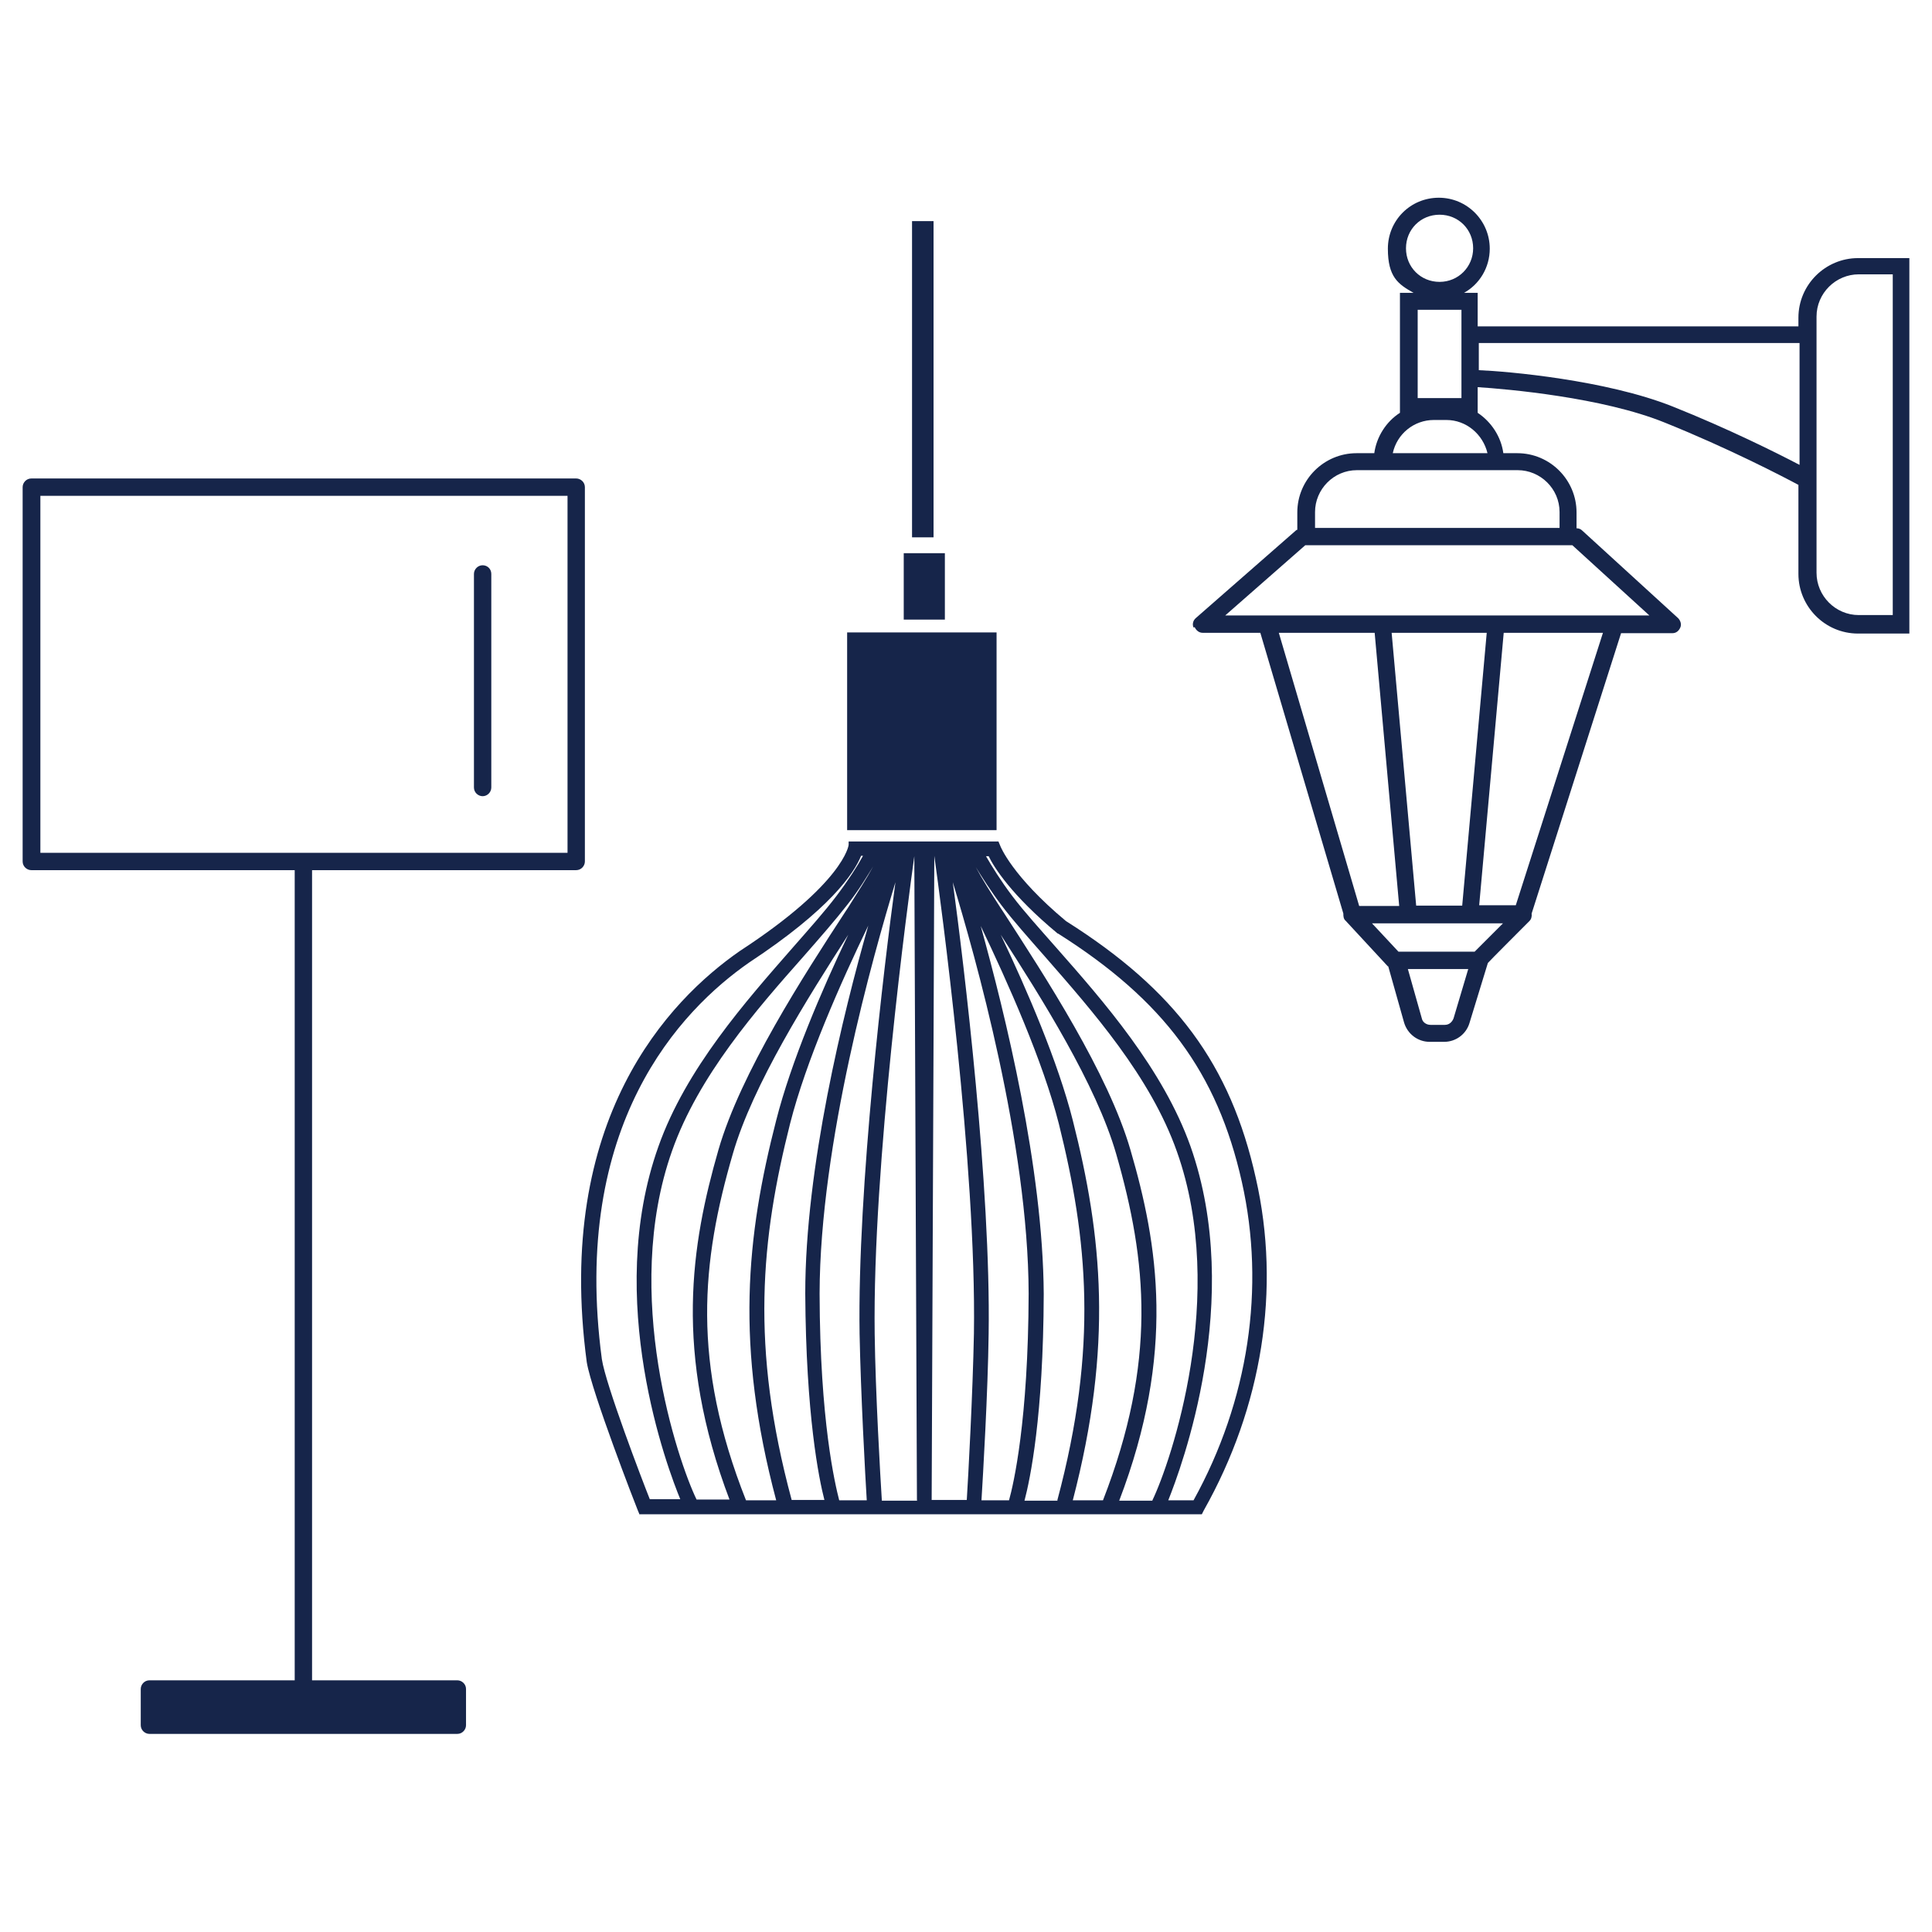
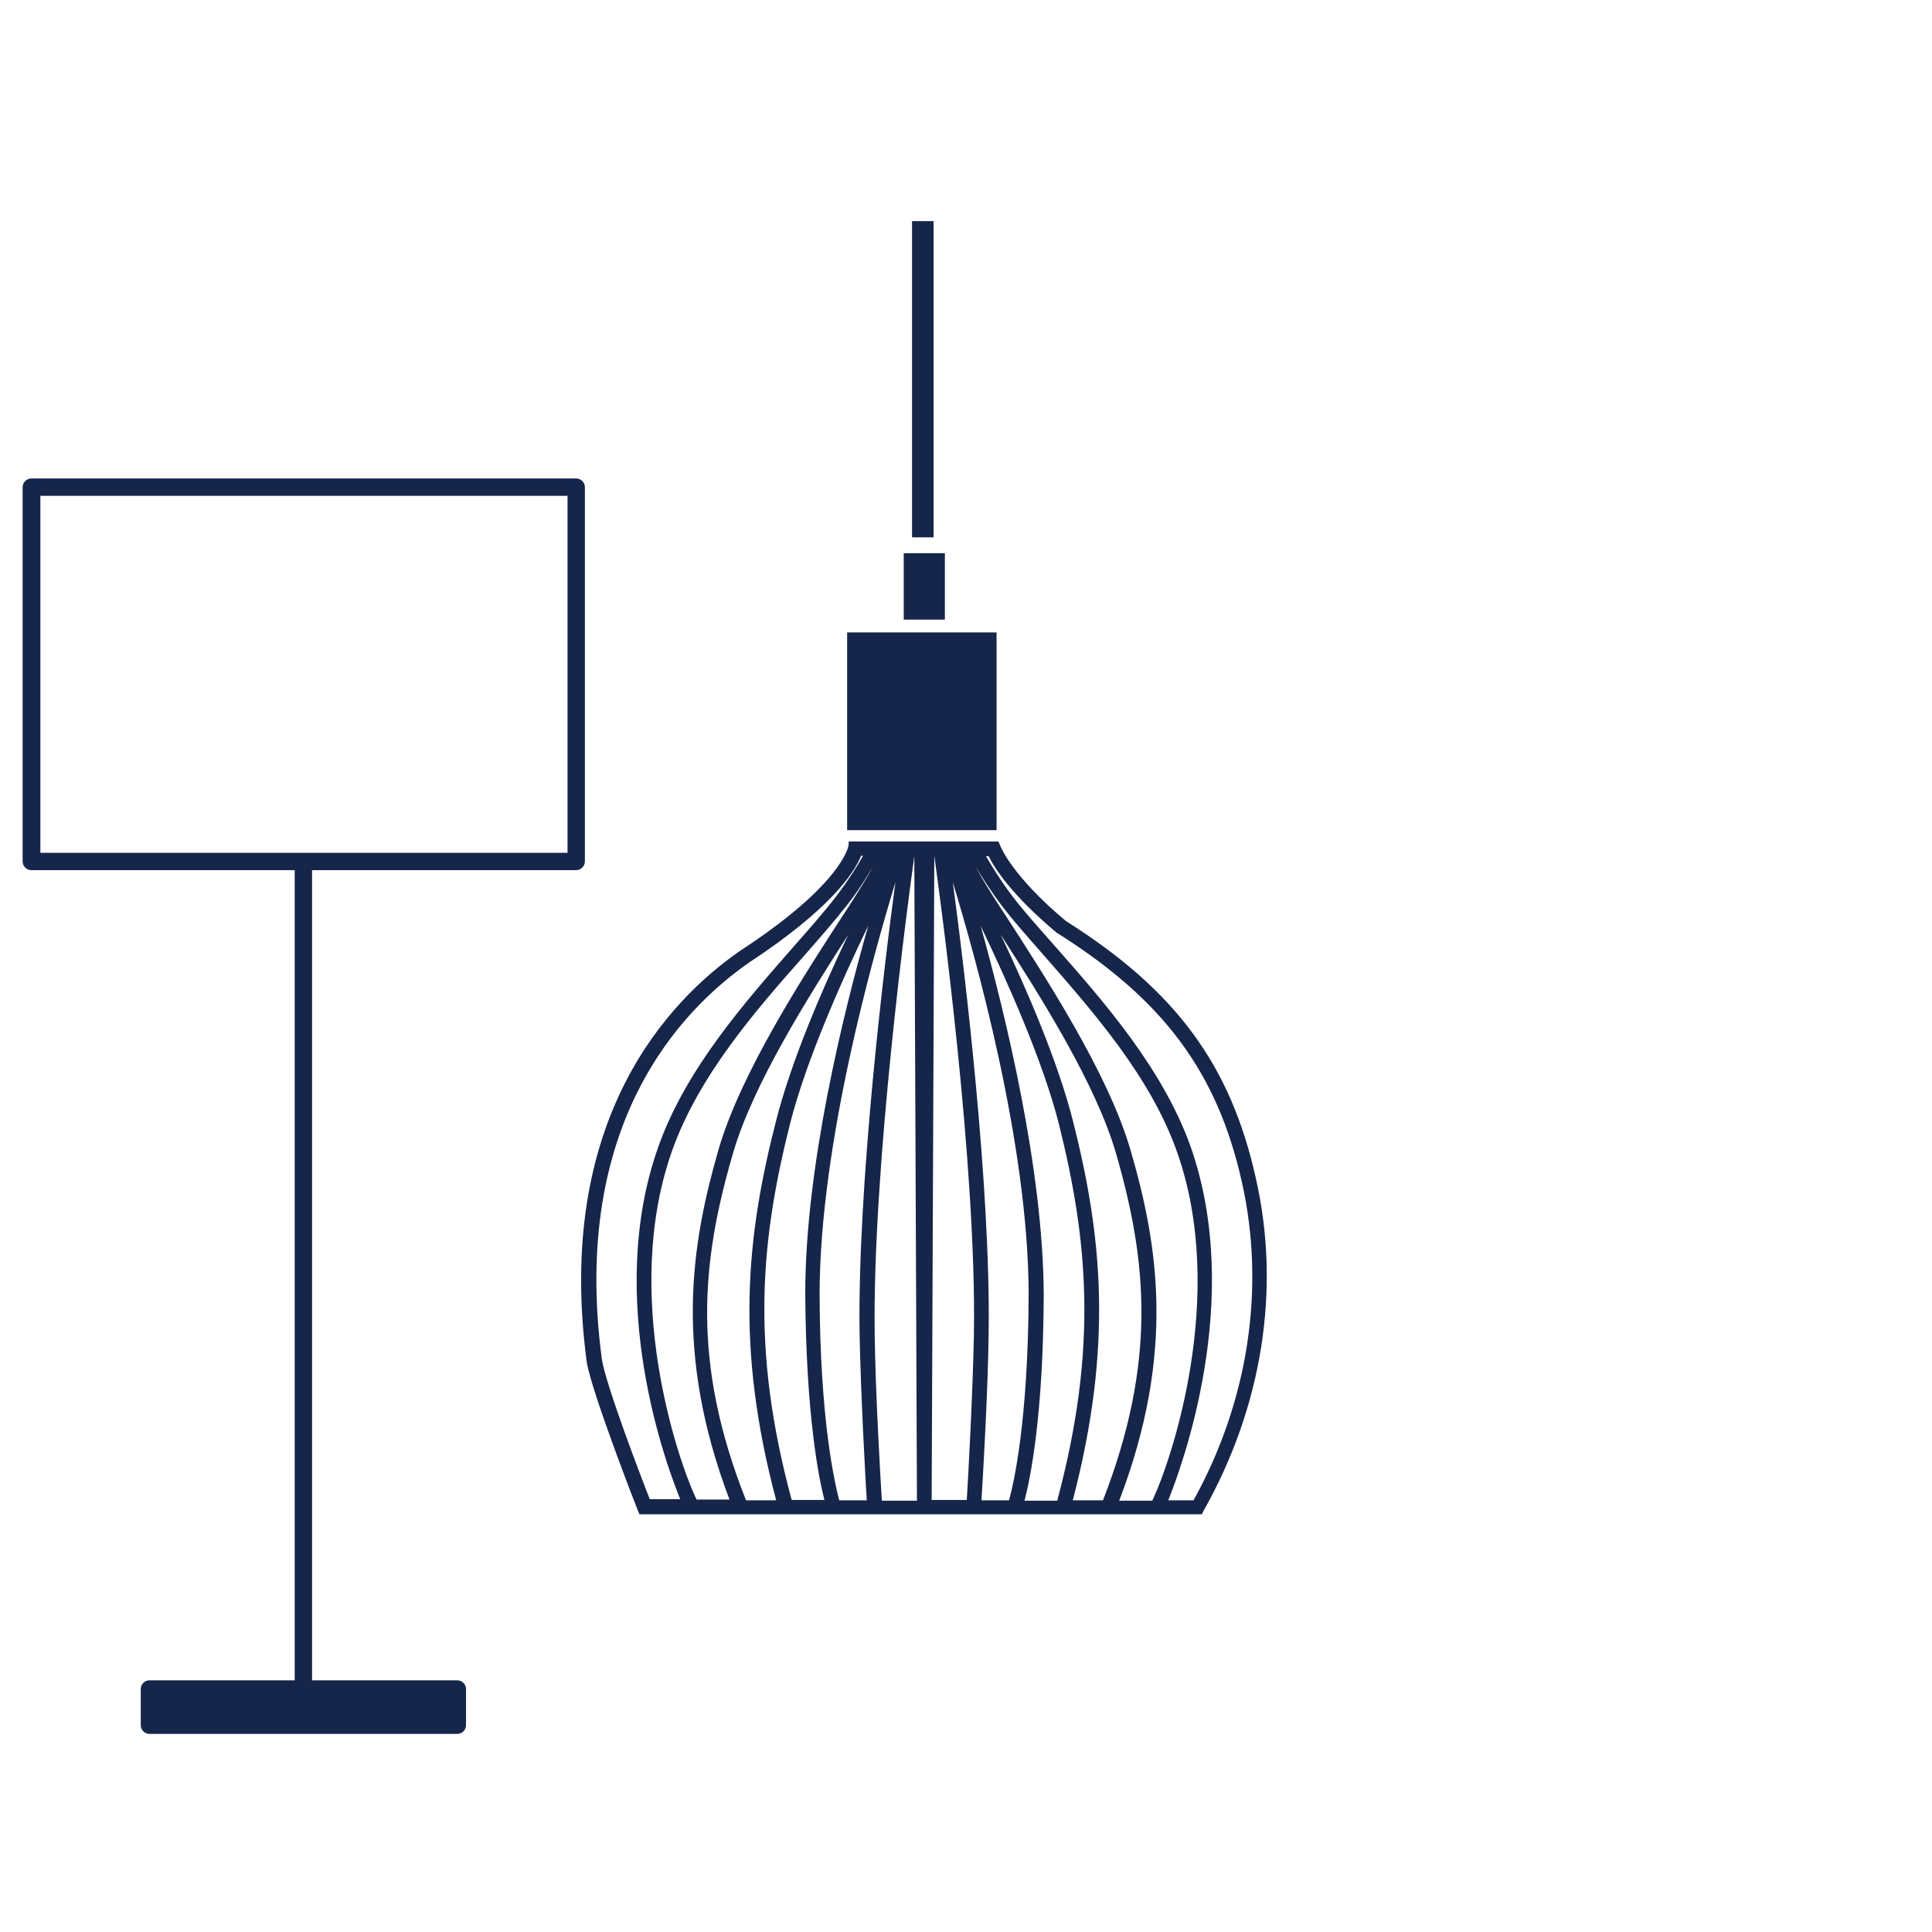
<svg xmlns="http://www.w3.org/2000/svg" width="512" height="512" version="1.1" viewBox="0 0 512 512">
  <defs>
    <style>
      .cls-1 {
        fill-rule: evenodd;
      }

      .cls-1, .cls-2 {
        fill: #16254a;
      }
    </style>
  </defs>
  <g>
    <g id="Layer_1">
      <g id="Layer_1-2" data-name="Layer_1">
        <g>
          <path class="cls-1" d="M39.6,459.5c-1.2,0-2.3-1-2.3-2.3v-9.6c0-1.2,1-2.3,2.3-2.3h38.5v-214.7H8.3c-1.2,0-2.3-1-2.3-2.3v-99.2c0-1.2,1-2.3,2.3-2.3h144.4c1.2,0,2.3,1,2.3,2.3v99.2c0,1.2-1,2.3-2.3,2.3h-70v214.7h38.5c1.2,0,2.3,1,2.3,2.3v9.6c0,1.2-1,2.3-2.3,2.3H39.6ZM10.7,226h139.7v-94.6H10.7v94.6Z" />
-           <path class="cls-1" d="M127.9,211c-1.2,0-2.3-1-2.3-2.3v-56.6c0-1.2,1-2.3,2.3-2.3s2.3,1,2.3,2.3v56.6c0,1.2-1,2.3-2.3,2.3" />
-           <path class="cls-2" d="M316.6,166.2c.4.9,1.2,1.5,2.1,1.5h15.3l22,74.4c0,.6,0,1.4.6,1.9l11.2,12.1h.1l4.2,14.9c.9,3,3.6,5.1,6.8,5.1h3.8c3.1,0,5.8-2,6.7-4.9l4.9-16h0c0-.1,11-11.1,11-11.1.5-.5.7-1.2.6-2l23.7-74.3h13.6c1,0,1.7-.6,2.1-1.5s0-1.9-.6-2.5l-25.4-23.2c-.4-.4-.9-.6-1.5-.6v-4.2c0-8.6-7-15.7-15.7-15.7h-3.7c-.6-4.4-3.2-8.3-6.8-10.7v-6.8c7.8.5,33.1,2.7,49.6,9.4,16.9,6.8,31.3,14.3,35.4,16.5v23.6c0,8.6,7,15.8,15.8,15.8h13.6v-99.5h-13.6c-8.6,0-15.8,7-15.8,15.8v2.3h-85v-8.9h-3.6c4.1-2.3,6.8-6.7,6.8-11.7,0-7.4-6-13.5-13.5-13.5s-13.5,6-13.5,13.5,2.7,9.4,6.8,11.7h-3.6v31.8c-3.6,2.3-6.2,6.3-6.8,10.7h-4.7c-8.6,0-15.7,7-15.7,15.7v4.6s-.2,0-.4.2l-26.5,23.2c-.7.6-1,1.6-.6,2.5M390.4,65.8c0,4.9-3.9,8.9-8.9,8.9s-8.9-3.9-8.9-8.9,3.9-8.9,8.9-8.9,8.9,3.9,8.9,8.9M387.3,86.3v19.2h-11.6v-23.4h11.6v4.3h0ZM481.4,130.8v-46.9c0-6.2,5.1-11.2,11.2-11.2h9v90.3h-9c-6.2,0-11.2-5.1-11.2-11.2v-21.1h0ZM391.9,97.9v-7h85v32.3c-5.9-3.1-18.9-9.6-33.7-15.5-17.6-7-43.7-9.3-51.3-9.6M394,120.1h-24.9c1.1-5.1,5.6-8.8,10.9-8.8h3.3c5.3,0,9.7,3.8,10.9,8.8M413.3,139.9h-64.8v-4.2c0-6,4.9-11.1,11.1-11.1h42.6c6,0,11.1,4.9,11.1,11.1v4.2ZM375.3,240l-6.5-72.3h25.2l-6.5,72.3h-12.1ZM424.8,167.7l-23.1,72.2h-9.7l6.5-72.2h26.3ZM372.9,256.8h16.2l-3.9,13.1c-.4,1-1.2,1.7-2.3,1.7h-3.8c-1.1,0-2.1-.7-2.3-1.7l-3.7-13.1ZM363.5,244.7h34.8l-7.5,7.5h-20.2l-7-7.5ZM338.8,167.7h25.5l6.5,72.4h-10.6l-21.3-72.4h-.1ZM324.7,163.1l21.2-18.6h70.8l20.4,18.6h-112.5.1Z" />
          <path class="cls-2" d="M169.5,401.4l-.5-1.2c-.5-1.2-12.2-31.3-13.5-39.2-8.6-64.3,21.7-95.9,40.6-109,27.6-18,28.8-28,28.8-28.1v-.9h39.7l.5,1.2s3,7.9,17.4,19.9c29,18.3,43.6,38,50.3,68.1,6.7,29.4,1.7,60.6-13.8,88.1l-.5,1h-149.1ZM316.3,397.6c14.6-26.4,19.1-56.4,12.8-84.4-6.5-29-20.7-48.1-48.7-65.8h-.1c-12.3-10.2-16.9-17.6-18.3-20.5h-.7c1.5,2.6,3.9,6.5,7,10.6s7.2,8.6,11.5,13.5c12.7,14.4,28.4,32.3,35.7,52.8,14.3,40.6-2.5,85.3-5.9,93.8h6.8ZM305.4,397.6c4.9-10.2,20-54.4,6.5-92.4-7-19.9-22.5-37.4-34.9-51.6-4.3-4.9-8.5-9.6-11.6-13.7-2.8-3.7-5.2-7.5-6.8-10.1,1.6,3,3.9,6.7,6.7,11l.6.9c11,17,27.8,42.7,33.7,63.1,7.3,25,12,53.7-3,92.9h8.9-.1ZM292.3,397.6c14.3-36.8,11.7-63.3,3.5-91.8-5.3-18.4-19.9-41.5-30.6-58.1,7,14.7,15.2,33.8,19.1,49.2,7.8,30.7,10.7,59.7,0,100.7h8.1-.1ZM280.2,397.6c10.9-40.7,8-69.3.4-99.8-4.2-16.5-13.5-37.4-20.7-52.4,6.5,23.4,16.5,64,16.7,97.5-.1,32.5-3.6,49.1-5.1,54.8h8.9-.1ZM267.4,397.6c1.2-4.3,5.1-21,5.2-54.8-.1-39.9-14.2-89.6-20.1-109,3,22.1,10.1,80.8,9.5,119.7-.2,15.5-1.5,37.6-1.9,44.1h7.3ZM256.2,397.6c.4-6.3,1.6-28.5,1.9-44.2.7-44.7-8.9-115.1-10.5-126.6h0l-.7,170.7h9.4ZM243,397.6l-.7-170.7h0c-1.6,11.5-11.1,81.9-10.5,126.6.2,15.5,1.5,37.9,1.9,44.2h9.4ZM229.7,397.6c-.4-6.4-1.6-28.5-1.9-44.1-.6-38.9,6.5-97.7,9.5-119.7-5.9,19.4-20,69.2-20.1,109,.1,33.9,4.1,50.5,5.2,54.8h7.3ZM218.5,397.6c-1.5-5.8-4.9-22.5-5.1-54.8,0-33.4,10-74,16.7-97.5-7.3,15.1-16.5,35.9-20.7,52.4-7.7,30.5-10.6,59.1.4,99.8h8.9-.1ZM205.7,397.6c-10.9-41-7.9-70,0-100.7,3.9-15.4,12.1-34.6,19.1-49.2-10.7,16.7-25.3,39.7-30.6,58.1-8.3,28.5-11,55.2,3.5,91.8h8.1-.1ZM193.4,397.6c-14.9-39.2-10.2-67.9-3-92.9,5.9-20.4,22.6-46.2,33.7-63.2l.6-.9c2.7-4.3,5.1-8,6.7-11-1.6,2.6-3.8,6.3-6.8,10.1-3.2,4.1-7.3,8.8-11.6,13.7-12.5,14.1-27.9,31.7-34.9,51.6-13.5,38.1,1.6,82.3,6.5,92.4h8.9-.1ZM180.4,397.6c-3.5-8.4-20.4-53.2-5.9-93.8,7.3-20.6,23.1-38.4,35.7-52.8,4.3-4.9,8.4-9.5,11.5-13.6s5.6-8,7-10.6h-.5c-1.9,4.7-8.3,14.2-29.7,28.3-18.1,12.6-47.3,42.9-39,105.1,1,6.7,10.7,32.1,12.7,37.1h8.3v.2Z" />
-           <path class="cls-2" d="M331.9,312.5c-6.8-29.9-21.2-49.4-50-67.5-14.8-12.2-17.8-20.2-17.8-20.2l-.2-.6h-38s-.7,10.2-29.2,28.9c-18.6,13-48.7,44.2-40.2,108,1.2,7.9,13,37.8,13.5,39.1l.2.6h147.8l.2-.5c15.4-27.3,20.2-58.4,13.7-87.5M193.2,305.4c5.8-20,22.3-45.5,33.3-62.3l.6-.9c5.3-8.1,8.6-14.6,9.6-16.3h0c-3.9,7.5-23.4,44.7-30.1,71.2-7.8,31-10.7,60.1.4,101.4h-10.1c-14.7-37.3-12.1-64.2-3.7-93.2M194.9,398.6h-11c-3.8-7.5-21-53.8-6.8-93.8,7.2-20,22.6-37.6,35.2-51.8,4.3-4.9,8.4-9.6,11.6-13.7,4.6-5.9,7.7-11.6,8.5-13.3h2.2c-1.4,2.5-4.4,8.3-9.1,15.3l-.6.9c-11,17-27.6,42.6-33.6,62.8-7.4,25.2-12,53.9,3.5,93.7M208.4,297.5c5.3-20.9,18.5-48.5,25.8-62.7-6.3,20.6-19.6,69-19.7,108,.1,34.9,4.1,51.5,5.4,55.8h-10.9c-11.2-41.2-8.3-70.2-.5-101.1M216.3,342.8c.1-47.8,20.4-109.9,22.6-116.9h.6c-1.4,9.6-11.2,81.9-10.6,127.6.2,16.4,1.6,40.1,1.9,45h-9c-1-3.2-5.3-19.7-5.4-55.8M230.7,353.4c-.7-45.9,9.4-119.2,10.6-127.6h1.9l.7,172.6h-11.4c-.2-4.8-1.6-28.6-1.9-45.2M246.6,226h1.9c1.2,8.4,11.4,81.6,10.6,127.6-.2,16.5-1.6,40.4-1.9,45.2h-11.4l.7-172.6h0ZM260.9,353.5c.7-45.7-9.3-118-10.6-127.6h.6c2.2,6.9,22.5,69.1,22.6,116.9-.1,36-4.6,52.6-5.4,55.8h-9c.2-5.1,1.6-28.6,1.9-45M275.4,342.7c-.1-38.9-13.5-87.2-19.7-108,7.3,14.3,20.5,41.8,25.8,62.7,7.8,30.7,10.6,59.7-.5,101.1h-10.9c1.2-4.4,5.2-20.9,5.4-55.8M283.3,297.2c-6.7-26.5-26-63.7-30.1-71.2h0c.9,1.7,4.3,8.1,9.6,16.3l.6.9c11,16.9,27.5,42.3,33.3,62.3,8.4,28.9,11,55.8-3.7,93.2h-10.1c11.1-41.3,8.3-70.6.4-101.4M298.4,304.9c-5.9-20.2-22.6-45.9-33.6-62.8l-.6-.9c-4.6-7-7.8-12.8-9.1-15.3h2.2c.9,1.7,4.1,7.4,8.5,13.3,3.2,4.1,7.3,8.8,11.6,13.7,12.5,14.2,28,31.8,35.2,51.8,14.2,40-3,86.3-6.8,93.8h-11c15.4-39.6,10.9-68.5,3.5-93.7M158.4,360.5c-8.4-62.8,21.1-93.4,39.4-106.1,22.8-14.9,28.4-24.6,29.6-28.5h2.8c-1.2,2.3-4.1,7.2-7.9,12.2-3.1,4.1-7.2,8.6-11.5,13.6-12.6,14.3-28.3,32.1-35.5,52.4-13.8,39.2,2,84.5,6.5,94.4h-10.4c-1.7-4.3-12-31-13.1-38M317,398.6h-8.9c4.6-9.9,20.4-55.2,6.5-94.4-7.2-20.4-22.8-38.1-35.5-52.4-4.3-4.9-8.4-9.5-11.5-13.6-3.8-5.1-6.7-10-7.9-12.2h3.1c1,2.2,5.1,9.7,18.1,20.5h0c28.3,17.9,42.6,37.1,49.2,66.5,6.4,28.5,1.7,58.9-13.2,85.6" />
          <rect class="cls-2" x="224.5" y="167.6" width="39.6" height="52.4" />
          <rect class="cls-2" x="239.5" y="146.6" width="10.9" height="17.6" />
          <rect class="cls-2" x="241.7" y="58.6" width="5.7" height="83.8" />
        </g>
      </g>
    </g>
  </g>
</svg>